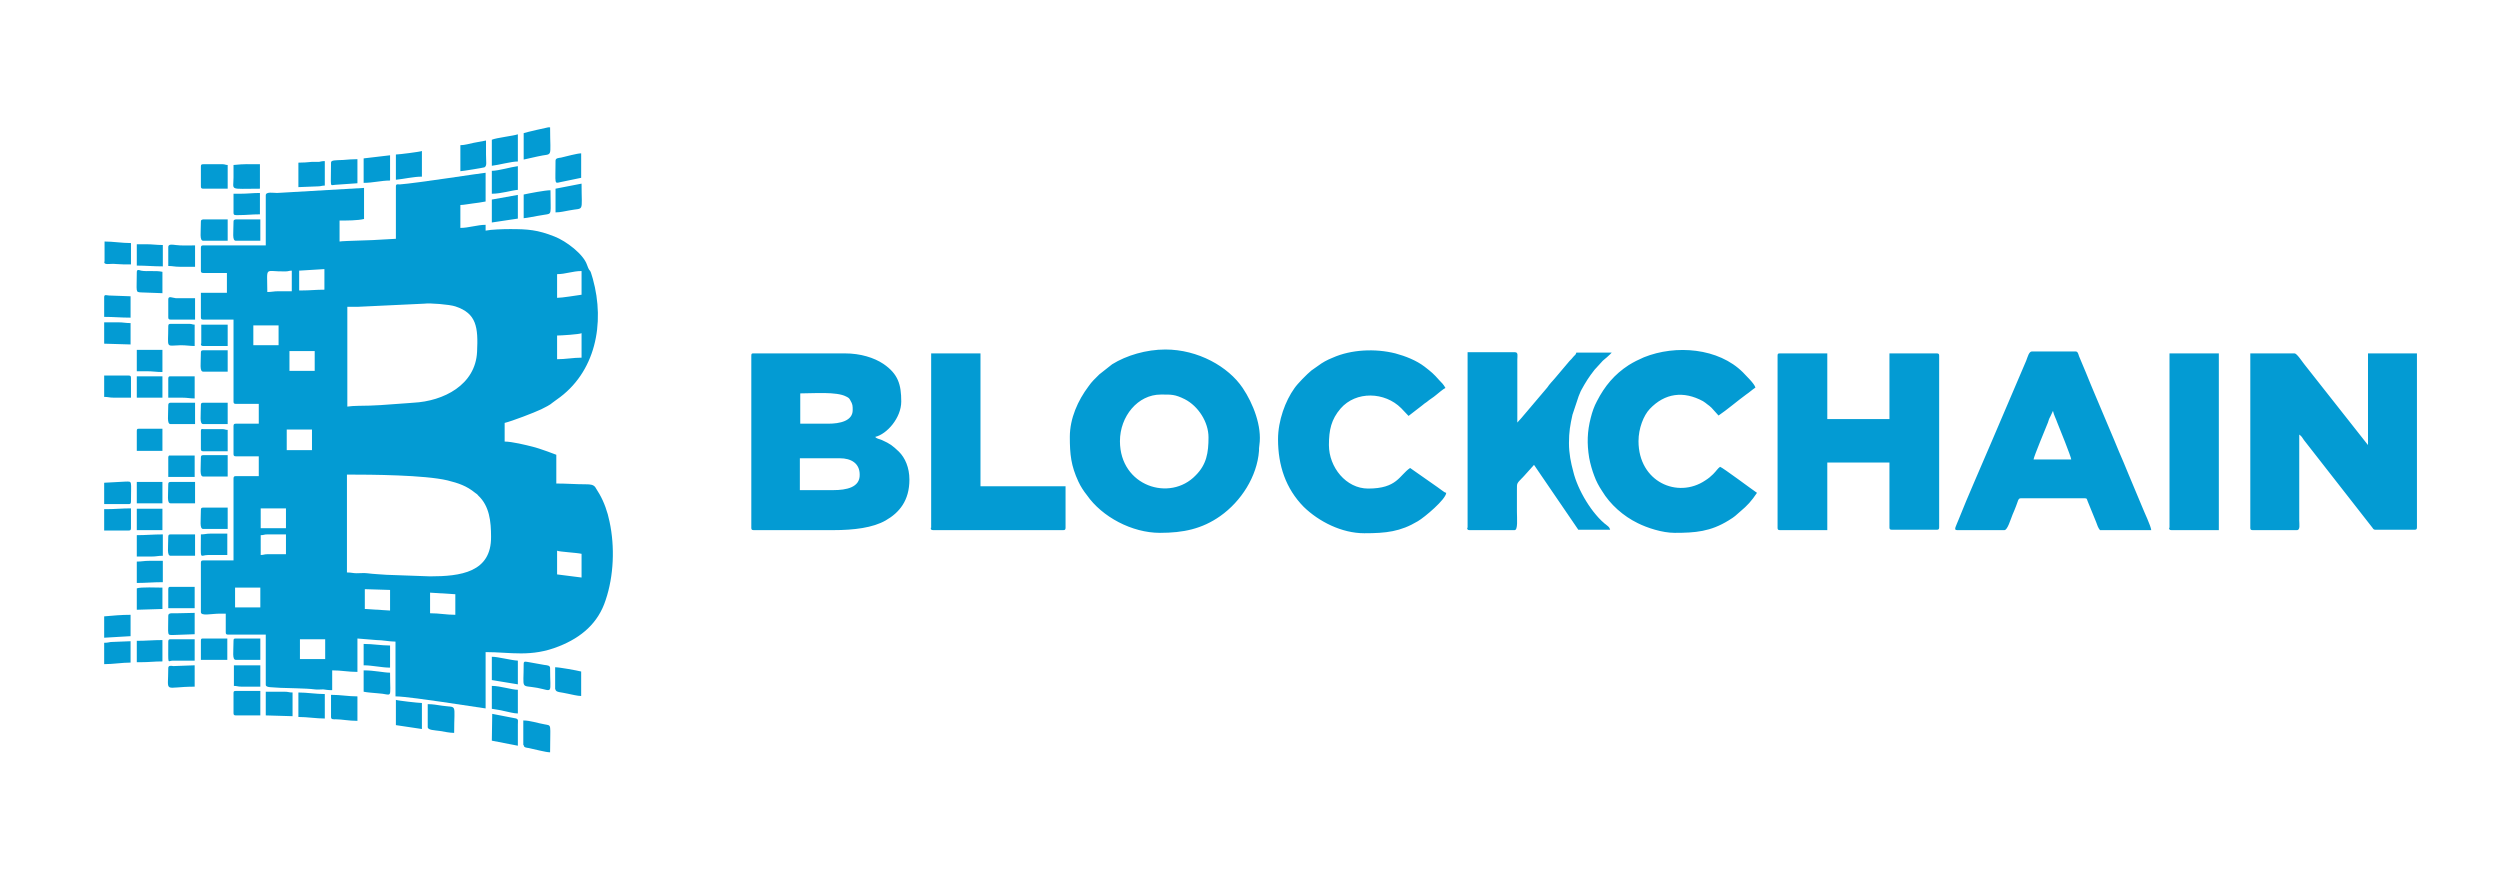
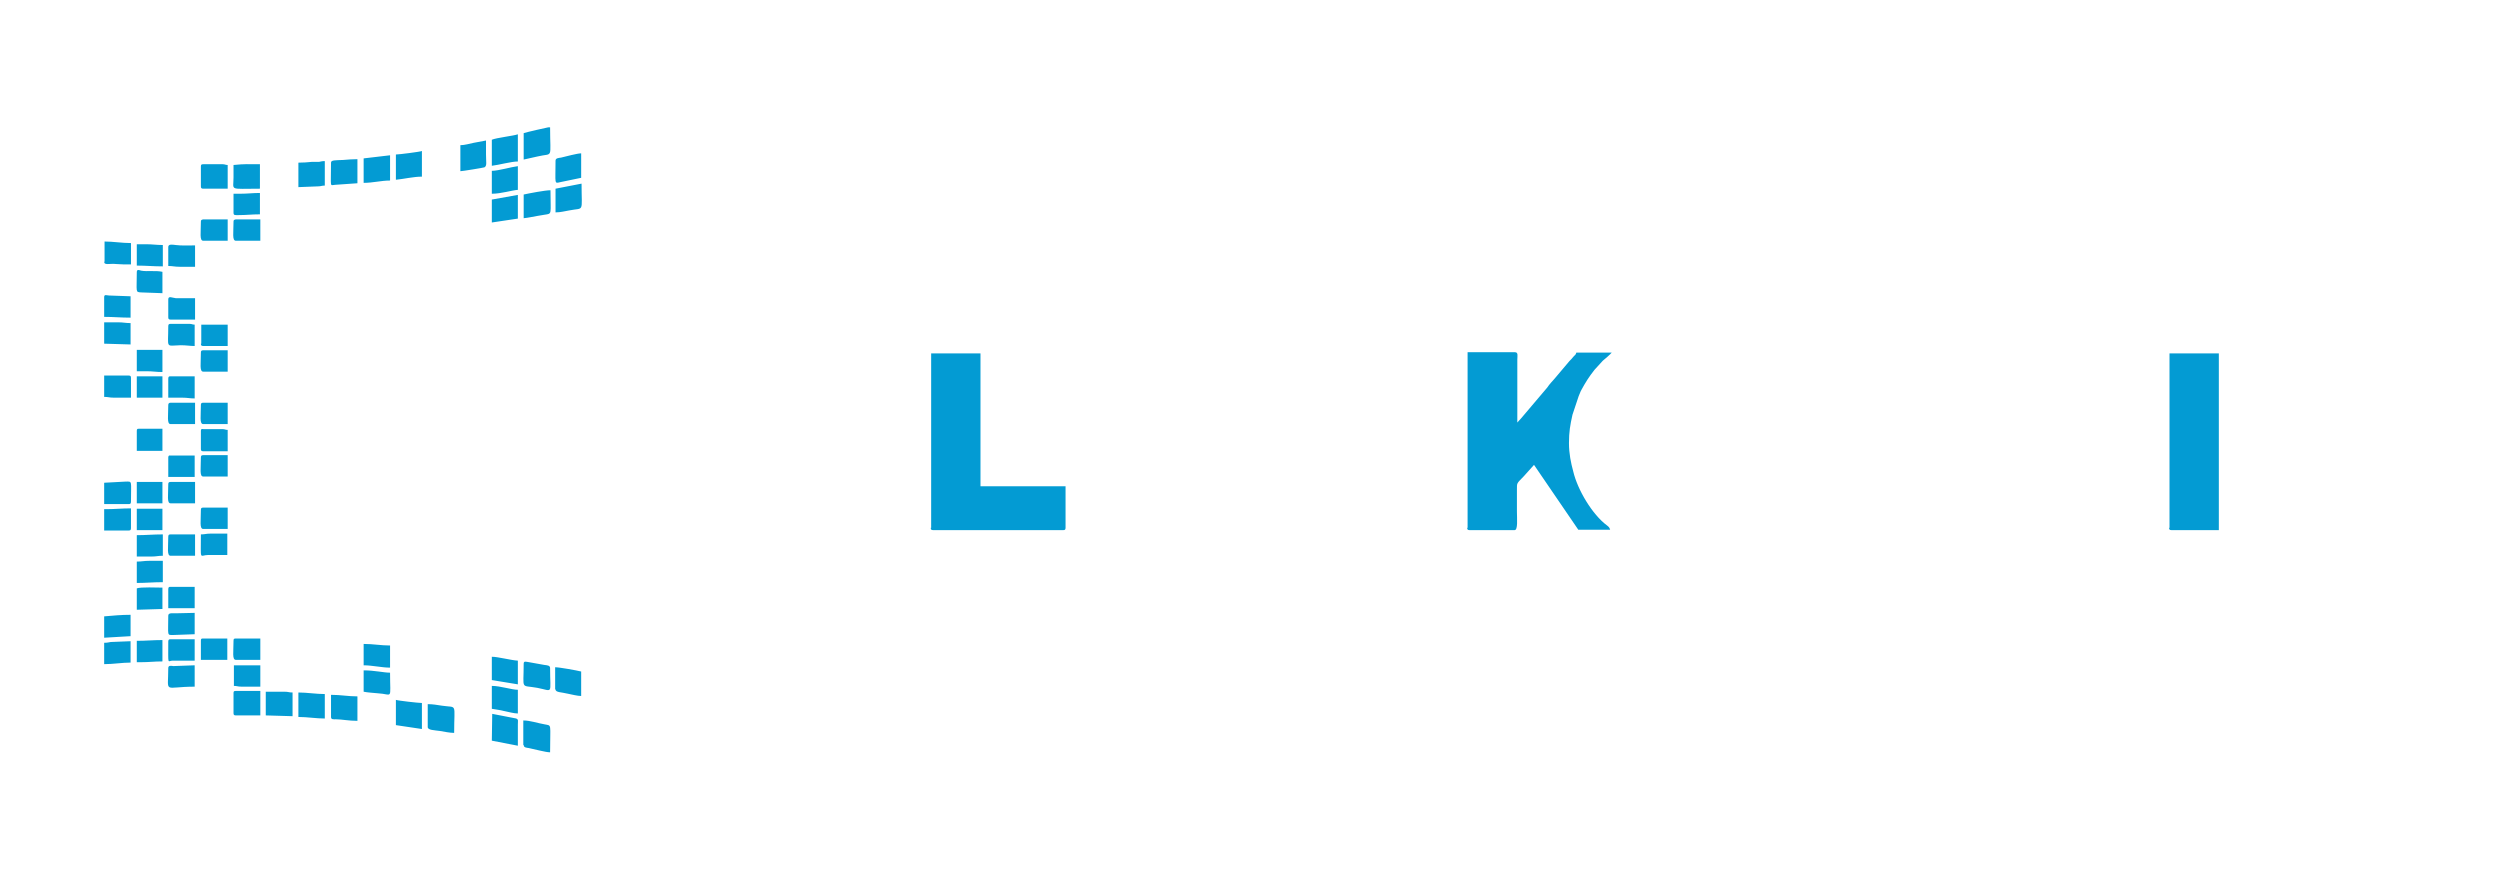
<svg xmlns="http://www.w3.org/2000/svg" width="216" height="76" viewBox="0 0 216 76" fill="none">
  <g clip-path="url(#clip0_10896_7566)">
-     <path d="M25.915 55.234H28.096V56.945H25.915V55.234ZM37.158 51.206L39.34 51.341V53.119C38.568 53.119 37.964 52.985 37.158 52.985V51.206ZM31.52 50.904L33.701 50.971V52.75L31.52 52.616V50.904ZM20.31 50.77H22.492V52.482H20.31V50.77ZM48.133 47.582C48.367 47.682 49.811 47.749 50.247 47.85V49.898L48.133 49.629V47.582ZM22.525 47.951V46.239C22.827 46.239 22.794 46.172 23.096 46.172H24.707V47.884H23.096C22.794 47.884 22.827 47.951 22.525 47.951ZM37.158 49.797L33.399 49.663C32.929 49.629 32.225 49.595 31.721 49.528C31.453 49.495 31.117 49.528 30.815 49.528C30.479 49.528 30.379 49.461 29.976 49.461V41.004C32.124 41.004 36.688 41.037 38.668 41.507C39.608 41.742 40.313 41.977 41.051 42.581C41.185 42.682 41.219 42.682 41.32 42.816C42.293 43.722 42.427 45.065 42.427 46.373C42.461 49.461 39.776 49.797 37.158 49.797ZM22.525 43.924H24.707V45.635H22.525V43.924ZM24.774 37.111H26.955V38.889H24.774V37.111ZM25.009 30.331H27.19V32.043H25.009V30.331ZM48.133 31.036V28.989C48.468 28.989 50.079 28.888 50.247 28.787V30.902C49.542 30.902 48.871 31.036 48.133 31.036ZM30.009 35.13V26.505H30.983L36.655 26.237C37.158 26.17 38.836 26.304 39.34 26.472C41.185 27.076 41.32 28.284 41.219 30.398C41.085 33.251 38.333 34.661 35.715 34.795C35.413 34.828 35.178 34.828 34.809 34.862C33.533 34.963 32.258 35.063 30.983 35.063C30.547 35.063 30.312 35.097 30.009 35.13ZM21.888 28.116H24.069V29.828H21.888V28.116ZM48.133 25.733V23.686C48.871 23.686 49.475 23.418 50.247 23.418V25.465C49.743 25.532 48.569 25.733 48.133 25.733ZM23.096 25.23C23.096 22.914 22.794 23.485 24.64 23.451C24.942 23.451 24.942 23.384 25.21 23.384V25.163H24.069C23.633 25.163 23.499 25.23 23.096 25.23ZM26.049 25.096H25.848V23.384L28.029 23.25V25.029C27.291 25.029 26.788 25.096 26.049 25.096ZM34.205 16.101V20.632L32.996 20.699C32.359 20.766 29.707 20.8 29.338 20.867V19.055C29.976 19.055 30.916 19.055 31.453 18.921V16.236L23.935 16.672C23.633 16.672 22.962 16.538 22.962 16.873V21.203H17.558C17.424 21.203 17.357 21.236 17.357 21.404V23.384C17.357 23.518 17.39 23.585 17.558 23.585H19.605V25.297H17.357V27.411C17.357 27.546 17.39 27.613 17.558 27.613H20.176V34.694C20.176 34.828 20.21 34.896 20.377 34.896H22.358V36.607H20.377C20.243 36.607 20.176 36.641 20.176 36.809V39.225C20.176 39.359 20.21 39.426 20.377 39.426H22.358V41.138H20.377C20.243 41.138 20.176 41.172 20.176 41.339V48.421H17.558C17.424 48.421 17.357 48.454 17.357 48.622V52.884C17.357 53.254 18.263 53.019 19.001 53.019H19.505V54.63C19.505 54.764 19.538 54.831 19.706 54.831H22.962V59.16C22.962 59.429 23.465 59.362 24.237 59.429C24.808 59.462 26.452 59.462 27.19 59.563C27.425 59.597 27.694 59.563 27.929 59.563C28.197 59.597 28.331 59.63 28.701 59.63V57.919C29.506 57.919 30.077 58.053 30.882 58.053V55.167L32.527 55.301C33.064 55.301 33.634 55.435 34.171 55.435V60.167C34.909 60.167 37.192 60.503 38.131 60.637L41.957 61.208V56.341C44.105 56.341 45.884 56.811 48.3 55.838C50.247 55.066 51.69 53.824 52.328 51.844C53.032 49.763 53.133 47.246 52.663 45.065C52.495 44.226 52.194 43.387 51.791 42.682L51.422 42.078C51.254 41.876 51.019 41.843 50.616 41.843C49.71 41.843 48.972 41.776 48.065 41.776V39.292C48.065 39.292 46.689 38.755 45.985 38.587C45.448 38.453 44.239 38.151 43.602 38.151V36.54C44.273 36.372 46.119 35.667 46.757 35.365C47.763 34.862 47.428 34.996 48.099 34.526C51.455 32.211 52.294 27.948 51.22 24.089C50.918 22.981 51.019 23.72 50.717 22.881C50.415 21.974 48.938 20.833 47.898 20.431C46.455 19.86 45.615 19.793 44.072 19.793C43.468 19.793 42.427 19.827 41.957 19.927V19.424C41.252 19.424 40.481 19.692 39.776 19.692V17.712C40.078 17.712 40.514 17.612 40.85 17.578C41.152 17.544 41.622 17.477 41.957 17.41V14.927C41.756 14.927 35.95 15.833 34.54 15.934C34.373 15.934 34.205 15.866 34.205 16.101ZM194.426 45.602C194.426 45.736 194.459 45.803 194.627 45.803H198.453C198.755 45.803 198.655 45.3 198.655 44.964V37.547C198.856 37.681 198.923 37.815 199.057 38.017L204.931 45.535C205.031 45.635 205.031 45.769 205.233 45.769H208.622C208.757 45.769 208.824 45.736 208.824 45.568V30.533H204.595V38.453L199.091 31.472C198.923 31.271 198.453 30.533 198.252 30.533H194.426V45.602ZM71.995 42.346H69.108V39.594H72.565C73.538 39.594 74.277 40.031 74.277 41.004C74.31 42.111 73.136 42.346 71.995 42.346ZM71.558 36.607H69.142V33.989C70.283 33.989 72.297 33.822 73.102 34.258C73.303 34.359 73.371 34.392 73.471 34.593C73.673 34.929 73.673 35.063 73.673 35.433C73.673 36.372 72.565 36.607 71.558 36.607ZM64.913 30.734V45.602C64.913 45.736 64.947 45.803 65.115 45.803H71.995C73.773 45.803 75.418 45.602 76.525 44.964C77.7 44.293 78.573 43.252 78.573 41.44C78.573 40.4 78.203 39.561 77.666 39.024C77.096 38.487 76.928 38.352 76.19 38.017C75.955 37.916 75.753 37.916 75.619 37.748C76.626 37.513 77.868 36.104 77.868 34.694C77.868 33.218 77.599 32.311 76.324 31.439C75.519 30.902 74.344 30.533 73.001 30.533H65.081C64.947 30.533 64.913 30.566 64.913 30.734ZM96.763 38.117C96.763 35.97 98.307 34.09 100.287 34.09C101.193 34.09 101.495 34.057 102.368 34.493C103.542 35.097 104.415 36.473 104.415 37.782C104.415 39.124 104.247 40.131 103.307 41.071C101.092 43.387 96.763 42.011 96.763 38.117ZM92.433 37.748C92.433 39.259 92.534 40.232 93.172 41.608C93.373 42.044 93.642 42.447 93.91 42.782C95.219 44.662 97.803 46.038 100.22 46.038C102.233 46.038 103.844 45.702 105.422 44.595C107.234 43.319 108.61 41.172 108.778 38.956C108.778 38.789 108.778 38.654 108.811 38.453C109.046 36.842 108.274 34.862 107.368 33.52C106.126 31.674 103.509 30.197 100.689 30.197C99.045 30.197 97.333 30.7 96.091 31.472L94.984 32.345C94.615 32.714 94.346 32.949 94.044 33.385C93.138 34.593 92.433 36.137 92.433 37.748ZM153.582 30.734V45.602C153.582 45.736 153.615 45.803 153.783 45.803H157.878V39.963H163.248V45.568C163.248 45.702 163.281 45.769 163.449 45.769H167.342C167.476 45.769 167.543 45.736 167.543 45.568V30.734C167.543 30.6 167.51 30.533 167.342 30.533H163.248V36.205H157.878V30.533H153.783C153.615 30.533 153.582 30.566 153.582 30.734ZM177.377 35.5C177.444 35.835 177.645 36.205 177.746 36.507C177.914 36.909 178.954 39.493 178.954 39.695H175.699C175.732 39.426 176.739 37.01 176.941 36.507C177.008 36.305 177.041 36.171 177.142 36.003L177.377 35.5ZM169.087 45.803H173.182C173.45 45.803 173.719 44.863 173.886 44.461C173.987 44.226 174.088 43.991 174.188 43.722C174.356 43.319 174.356 43.051 174.591 43.051H180.129C180.33 43.051 180.297 43.118 180.364 43.286L181.102 45.098C181.203 45.367 181.27 45.602 181.438 45.803H185.868C185.834 45.434 185.264 44.259 185.096 43.823L183.888 40.937C183.753 40.601 183.619 40.299 183.485 39.963C183.183 39.292 182.948 38.688 182.679 38.05L181.035 34.157C180.766 33.52 180.498 32.882 180.23 32.211L179.625 30.768C179.558 30.566 179.525 30.365 179.323 30.365H175.564C175.296 30.365 175.195 30.835 175.061 31.17L172.108 38.084C171.202 40.232 170.027 42.85 169.221 44.897C169.02 45.434 168.752 45.803 169.087 45.803ZM110.422 37.95C110.422 40.232 111.093 42.212 112.637 43.789C113.946 45.065 115.926 46.072 117.873 46.072C119.752 46.072 120.994 45.937 122.504 45.031C123.075 44.696 124.921 43.152 124.954 42.581C124.786 42.548 124.719 42.447 124.551 42.346C124.417 42.245 124.317 42.178 124.182 42.078L121.833 40.433C120.893 41.071 120.725 42.212 118.208 42.212C116.295 42.212 114.819 40.366 114.819 38.453C114.819 37.144 115.02 36.238 115.826 35.298C117.168 33.755 119.652 33.855 121.061 35.265L121.699 35.936L122.873 35.03C123.041 34.896 123.108 34.828 123.276 34.728C123.545 34.493 123.813 34.359 124.082 34.124C124.249 33.989 124.719 33.587 124.887 33.52C124.719 33.218 124.585 33.083 124.35 32.848C123.847 32.278 123.679 32.144 123.075 31.674C122.37 31.137 121.43 30.768 120.558 30.533C118.812 30.096 116.732 30.197 115.154 30.902C114.651 31.103 114.282 31.305 113.879 31.607C113.678 31.741 113.51 31.875 113.308 32.009C112.939 32.311 112.1 33.15 111.832 33.553C111.06 34.627 110.422 36.339 110.422 37.95ZM144.688 46.038C146.467 46.038 147.776 45.937 149.353 44.964C149.957 44.595 149.924 44.561 150.36 44.192C150.964 43.689 151.333 43.286 151.803 42.581C151.4 42.313 148.85 40.4 148.615 40.333C148.413 40.467 148.313 40.668 148.011 40.97C147.809 41.172 147.608 41.339 147.34 41.507C144.957 43.118 141.567 41.641 141.567 38.117C141.567 37.01 142.003 35.902 142.54 35.332C143.849 33.956 145.46 33.755 147.138 34.661C147.306 34.761 147.373 34.828 147.507 34.929C147.642 35.03 147.742 35.097 147.876 35.231L148.481 35.902C149.185 35.433 150.125 34.627 150.863 34.09C151.165 33.889 151.367 33.687 151.669 33.486C151.568 33.117 150.863 32.479 150.595 32.177C148.481 30.063 144.789 29.761 142.037 30.868C141.567 31.07 141.164 31.271 140.728 31.54C139.486 32.345 138.647 33.352 137.976 34.661C137.741 35.097 137.573 35.567 137.439 36.104C137.137 37.278 137.103 38.319 137.305 39.561C137.405 40.098 137.573 40.668 137.741 41.104C137.909 41.574 138.144 42.011 138.412 42.413C139.117 43.588 140.258 44.595 141.5 45.199C142.305 45.602 143.614 46.038 144.688 46.038Z" fill="#039BD3" />
    <path d="M126.766 45.602C126.766 45.736 126.8 45.803 126.968 45.803H130.861C131.163 45.803 131.062 44.796 131.062 44.192C131.062 43.588 131.062 42.95 131.062 42.346C131.062 41.675 131.029 41.809 131.666 41.138L132.539 40.165L136.365 45.769H139.117C139.05 45.568 139.016 45.535 138.848 45.4C137.573 44.461 136.298 42.313 135.929 40.735C135.727 39.997 135.559 39.191 135.559 38.285C135.559 37.312 135.66 36.741 135.861 35.835L136.398 34.224C136.499 34.023 136.533 33.855 136.633 33.687C137.002 33.016 137.271 32.58 137.774 31.942L138.479 31.17C138.647 31.036 139.15 30.6 139.251 30.465H136.197C136.13 30.7 136.063 30.667 135.929 30.835C135.794 31.003 135.727 31.07 135.593 31.204L134.318 32.714C134.083 32.983 133.881 33.184 133.68 33.486L131.431 36.137C131.297 36.272 131.196 36.406 131.096 36.507V31.07C131.096 30.767 131.196 30.432 130.894 30.432H126.8V45.602H126.766ZM80.418 45.602C80.418 45.736 80.452 45.803 80.62 45.803H91.863C91.997 45.803 92.064 45.769 92.064 45.602V42.011H84.714V30.533H80.452V45.602H80.418ZM187.411 45.602C187.411 45.736 187.445 45.803 187.613 45.803H191.707V30.533H187.445V45.602H187.411ZM45.246 11.503V13.786C45.649 13.685 46.052 13.618 46.454 13.517C47.83 13.181 47.528 13.853 47.528 10.966C47.327 11 45.414 11.436 45.246 11.503ZM45.246 64.362C45.246 64.597 45.481 64.597 45.682 64.631C46.186 64.731 47.159 65 47.528 65C47.528 62.449 47.696 62.718 47.058 62.584C46.454 62.483 45.817 62.248 45.213 62.248V64.362H45.246ZM42.494 63.993L44.743 64.43V62.584C44.743 62.248 44.81 62.181 44.608 62.08L42.528 61.677L42.494 63.993ZM36.956 62.819C36.956 63.087 37.527 63.087 37.997 63.154C38.4 63.221 38.87 63.322 39.239 63.322C39.239 60.671 39.541 61.174 38.198 60.973C37.762 60.906 37.393 60.838 36.956 60.838V62.819ZM42.494 12.074V14.323C43.098 14.255 44.172 13.953 44.743 13.953V11.604C44.373 11.738 42.863 11.906 42.494 12.074ZM39.776 12.544V14.792C39.943 14.792 41.789 14.49 41.856 14.457C42.091 14.323 41.991 14.021 41.991 13.349C41.991 12.947 41.991 12.544 41.991 12.141C41.655 12.208 41.286 12.275 40.917 12.342C40.581 12.41 40.145 12.544 39.776 12.544ZM31.419 13.685V15.799C32.224 15.799 32.929 15.598 33.701 15.598V13.416L31.419 13.685ZM28.6 14.054C28.6 16.303 28.465 16.001 28.969 15.967L30.882 15.833V13.752C30.412 13.752 30.11 13.786 29.674 13.819C28.969 13.853 28.6 13.819 28.6 14.054ZM34.205 62.651L36.453 62.986V60.738C36.151 60.738 34.372 60.536 34.205 60.469V62.651ZM25.781 14.054V16.168L27.492 16.101C27.727 16.101 27.794 16.034 28.063 16.034V13.92C27.761 13.92 27.794 13.953 27.559 13.987C27.358 13.987 27.123 13.987 26.922 13.987C26.552 14.021 26.25 14.054 25.781 14.054ZM25.781 61.946C26.552 61.946 27.324 62.08 28.063 62.08V59.966C27.324 59.966 26.519 59.832 25.781 59.832V61.946ZM20.176 14.255V15.329C20.176 16.504 19.74 16.303 22.458 16.303V14.188C21.451 14.188 21.149 14.155 20.176 14.255ZM34.205 13.349V15.531C34.909 15.464 35.715 15.262 36.453 15.262V13.047C36.319 13.114 34.473 13.349 34.205 13.349ZM20.176 59.899V61.61C20.176 61.745 20.209 61.812 20.377 61.812H22.492V59.697H20.377C20.209 59.697 20.176 59.731 20.176 59.899ZM28.6 61.946C28.6 62.181 28.801 62.147 29.036 62.147C29.506 62.147 30.144 62.282 30.882 62.282V60.167C30.076 60.167 29.439 60.033 28.6 60.033V61.946ZM17.357 14.39V16.101C17.357 16.235 17.39 16.303 17.558 16.303H19.672V14.255C19.471 14.255 19.438 14.188 19.236 14.188H17.592C17.39 14.188 17.357 14.222 17.357 14.39ZM45.246 57.348C45.246 59.664 44.944 59.16 46.421 59.429C47.83 59.697 47.528 60.066 47.528 57.717C47.528 57.482 47.26 57.482 47.025 57.449L45.716 57.214C45.447 57.18 45.246 57.08 45.246 57.348ZM45.246 16.806V18.853C45.615 18.82 46.052 18.719 46.454 18.652C46.622 18.618 46.891 18.585 47.058 18.551C47.73 18.451 47.562 18.551 47.562 16.437C47.092 16.437 45.716 16.705 45.246 16.806ZM47.998 16.303V18.35C48.434 18.35 48.77 18.249 49.173 18.182C50.515 17.914 50.247 18.451 50.247 15.866L47.998 16.303ZM22.995 61.812L25.277 61.879V59.832C24.942 59.832 24.942 59.764 24.572 59.764H22.962V61.812H22.995ZM47.998 13.886C47.998 15.934 47.864 15.866 48.434 15.732L50.213 15.363V13.249C49.878 13.249 48.904 13.517 48.468 13.618C48.267 13.651 47.998 13.651 47.998 13.886ZM47.998 59.563C47.998 59.832 48.502 59.798 49.038 59.932C49.374 59.999 49.911 60.134 50.213 60.134V58.019C49.81 57.919 48.334 57.65 47.965 57.65V59.563H47.998ZM42.494 61.241C42.796 61.275 43.3 61.375 43.602 61.443C43.937 61.51 44.407 61.644 44.743 61.644V59.597C44.206 59.597 43.232 59.261 42.494 59.261V61.241ZM42.494 58.758L44.743 59.127V57.08C44.139 57.046 43.031 56.744 42.494 56.744V58.758ZM42.494 14.759V16.739C43.3 16.739 44.239 16.437 44.743 16.403V14.356C44.172 14.423 43.065 14.759 42.494 14.759ZM42.494 17.242V19.223L44.743 18.887V16.84L42.494 17.242ZM17.357 37.245V38.789C17.357 38.923 17.39 38.99 17.558 38.99H19.672V37.144C19.471 37.144 19.438 37.077 19.236 37.077H17.592C17.39 37.044 17.357 37.077 17.357 37.245ZM31.419 59.764C31.721 59.832 32.291 59.865 32.627 59.899C33.969 59.966 33.701 60.57 33.701 58.12C33.164 58.12 32.359 57.919 31.419 57.919V59.764ZM9 34.291C9.369 34.291 9.436 34.359 9.839 34.359H11.316V32.647C11.316 32.513 11.282 32.446 11.114 32.446H9V34.291ZM9 41.709V43.554H11.114C11.249 43.554 11.316 43.521 11.316 43.353C11.316 41.507 11.45 41.608 10.879 41.608L9 41.709ZM31.419 57.482C32.157 57.482 32.996 57.684 33.701 57.684V55.771C32.896 55.771 32.258 55.636 31.419 55.636V57.482ZM9 22.612C9 22.948 9.47 22.746 10.074 22.814C10.443 22.847 10.846 22.847 11.316 22.847V21.001C10.544 21.001 9.772 20.867 9.034 20.867V22.612H9ZM9.201 43.991H9V45.837H11.114C11.249 45.837 11.316 45.803 11.316 45.635V43.923C10.51 43.923 9.973 43.991 9.201 43.991ZM9 29.694L11.282 29.761V27.915C10.846 27.915 10.645 27.848 10.208 27.848H9V29.694ZM14.538 28.183C14.538 30.163 14.269 29.861 15.612 29.828C16.115 29.828 16.417 29.895 16.82 29.895V28.049C16.618 28.049 16.585 27.982 16.384 27.982H14.739C14.605 27.982 14.538 28.015 14.538 28.183ZM9 53.254V55.099L11.282 54.965V53.119C10.51 53.119 9.738 53.186 9 53.254ZM9 25.666V27.378C9.839 27.378 10.443 27.445 11.282 27.445V25.599L9.436 25.532C9.235 25.532 9 25.398 9 25.666ZM9 55.536V57.382C9.805 57.382 10.544 57.247 11.282 57.247V55.401L9.571 55.469C9.336 55.502 9.302 55.536 9 55.536ZM14.538 32.714V34.359H15.746C16.216 34.359 16.384 34.426 16.82 34.426V32.513H14.705C14.605 32.513 14.538 32.546 14.538 32.714ZM14.538 57.717C14.538 59.999 14.068 59.328 16.82 59.328V57.482L14.974 57.549C14.773 57.516 14.538 57.482 14.538 57.717ZM11.819 37.245V38.956H14.034V37.044H11.987C11.853 37.044 11.819 37.077 11.819 37.245ZM14.538 21.337V22.981C14.94 22.981 15.075 23.049 15.511 23.049H16.853V21.203C16.35 21.203 15.645 21.236 15.175 21.169C14.907 21.136 14.538 21.068 14.538 21.337ZM14.538 25.868V27.411C14.538 27.546 14.571 27.613 14.739 27.613H16.853V25.767H15.209C14.873 25.733 14.538 25.532 14.538 25.868ZM17.357 19.155C17.357 20.095 17.223 20.8 17.558 20.8H19.672V18.954H17.558C17.39 18.988 17.357 19.021 17.357 19.155ZM17.357 39.527C17.357 40.467 17.223 41.172 17.558 41.172H19.672V39.326H17.558C17.39 39.326 17.357 39.393 17.357 39.527ZM17.357 44.058C17.357 44.998 17.223 45.702 17.558 45.702H19.672V43.856H17.558C17.39 43.856 17.357 43.923 17.357 44.058ZM20.176 19.155C20.176 20.095 20.042 20.8 20.377 20.8H22.492V18.954H20.377C20.209 18.988 20.176 19.021 20.176 19.155ZM14.538 41.843C14.538 42.782 14.403 43.487 14.739 43.487H16.853V41.641H14.739C14.605 41.641 14.538 41.675 14.538 41.843ZM14.538 46.373C14.538 47.313 14.403 48.018 14.739 48.018H16.853V46.172H14.739C14.605 46.172 14.538 46.206 14.538 46.373ZM17.357 30.465C17.357 31.405 17.223 32.11 17.558 32.11H19.672V30.264H17.558C17.39 30.264 17.357 30.331 17.357 30.465ZM17.357 34.996C17.357 35.936 17.223 36.641 17.558 36.641H19.672V34.795H17.558C17.39 34.795 17.357 34.862 17.357 34.996ZM20.176 55.368C20.176 56.308 20.042 57.012 20.377 57.012H22.492V55.167H20.377C20.209 55.167 20.176 55.2 20.176 55.368ZM14.538 34.996C14.538 35.936 14.403 36.641 14.739 36.641H16.853V34.795H14.739C14.605 34.795 14.538 34.862 14.538 34.996ZM14.538 53.186C14.538 54.965 14.403 54.864 14.974 54.864L16.82 54.797V52.952L15.343 52.985C15.041 53.019 14.538 52.884 14.538 53.186ZM14.538 55.435C14.538 57.583 14.47 57.08 14.907 57.08H16.82V55.234H14.705C14.605 55.234 14.538 55.267 14.538 55.435ZM17.357 46.172C17.357 48.555 17.223 47.951 17.994 47.951H19.639V46.105H18.162C17.793 46.105 17.726 46.172 17.357 46.172ZM17.357 29.694C17.357 29.828 17.39 29.895 17.558 29.895H19.672V28.049H17.39V29.694H17.357ZM14.538 39.527V41.205H16.82V39.359H14.705C14.605 39.326 14.538 39.393 14.538 39.527ZM17.357 55.368V57.012H19.639V55.167H17.524C17.39 55.167 17.357 55.2 17.357 55.368ZM14.538 50.904V52.549H16.82V50.703H14.705C14.605 50.703 14.538 50.736 14.538 50.904ZM20.746 16.739H20.176V18.384C20.176 18.618 20.31 18.585 20.612 18.585C21.317 18.585 21.753 18.518 22.458 18.518V16.672C21.82 16.672 21.418 16.739 20.746 16.739ZM20.176 59.261C20.512 59.261 20.512 59.328 20.881 59.328H22.492V57.482H20.209V59.261H20.176ZM11.819 23.518C11.819 25.264 11.685 25.23 12.188 25.264L14.034 25.331V23.485C13.43 23.351 12.725 23.485 12.188 23.384C12.054 23.351 11.819 23.216 11.819 23.518ZM11.819 50.837V52.683L14.034 52.616V50.77C13.631 50.77 12.121 50.703 11.819 50.837ZM11.819 32.076H12.692C13.229 32.076 13.497 32.144 14.034 32.144V30.231H11.819V32.076ZM11.819 46.239V48.085H13.095C13.531 48.085 13.631 48.018 14.068 48.018V46.172C13.229 46.172 12.625 46.239 11.819 46.239ZM11.819 48.521V50.367C12.625 50.367 13.229 50.3 14.068 50.3V48.454H12.927C12.423 48.454 12.255 48.521 11.819 48.521ZM11.819 22.948C12.658 22.948 13.229 23.015 14.068 23.015V21.169C13.497 21.169 13.195 21.102 12.591 21.102H11.819V22.948ZM11.819 55.368V57.214H12.188C12.893 57.214 13.329 57.147 14.034 57.147V55.301C13.229 55.301 12.625 55.368 11.819 55.368ZM11.819 45.803H14.034V43.957H11.819V45.803ZM11.819 43.487H14.034V41.641H11.819V43.487ZM11.819 34.359H14.034V32.513H11.819V34.359Z" fill="#039BD3" />
  </g>
  <defs>
    <clipPath id="clip0_10896_7566">
      <rect width="199.79" height="54" fill="white" transform="translate(9 11)" />
    </clipPath>
  </defs>
</svg>